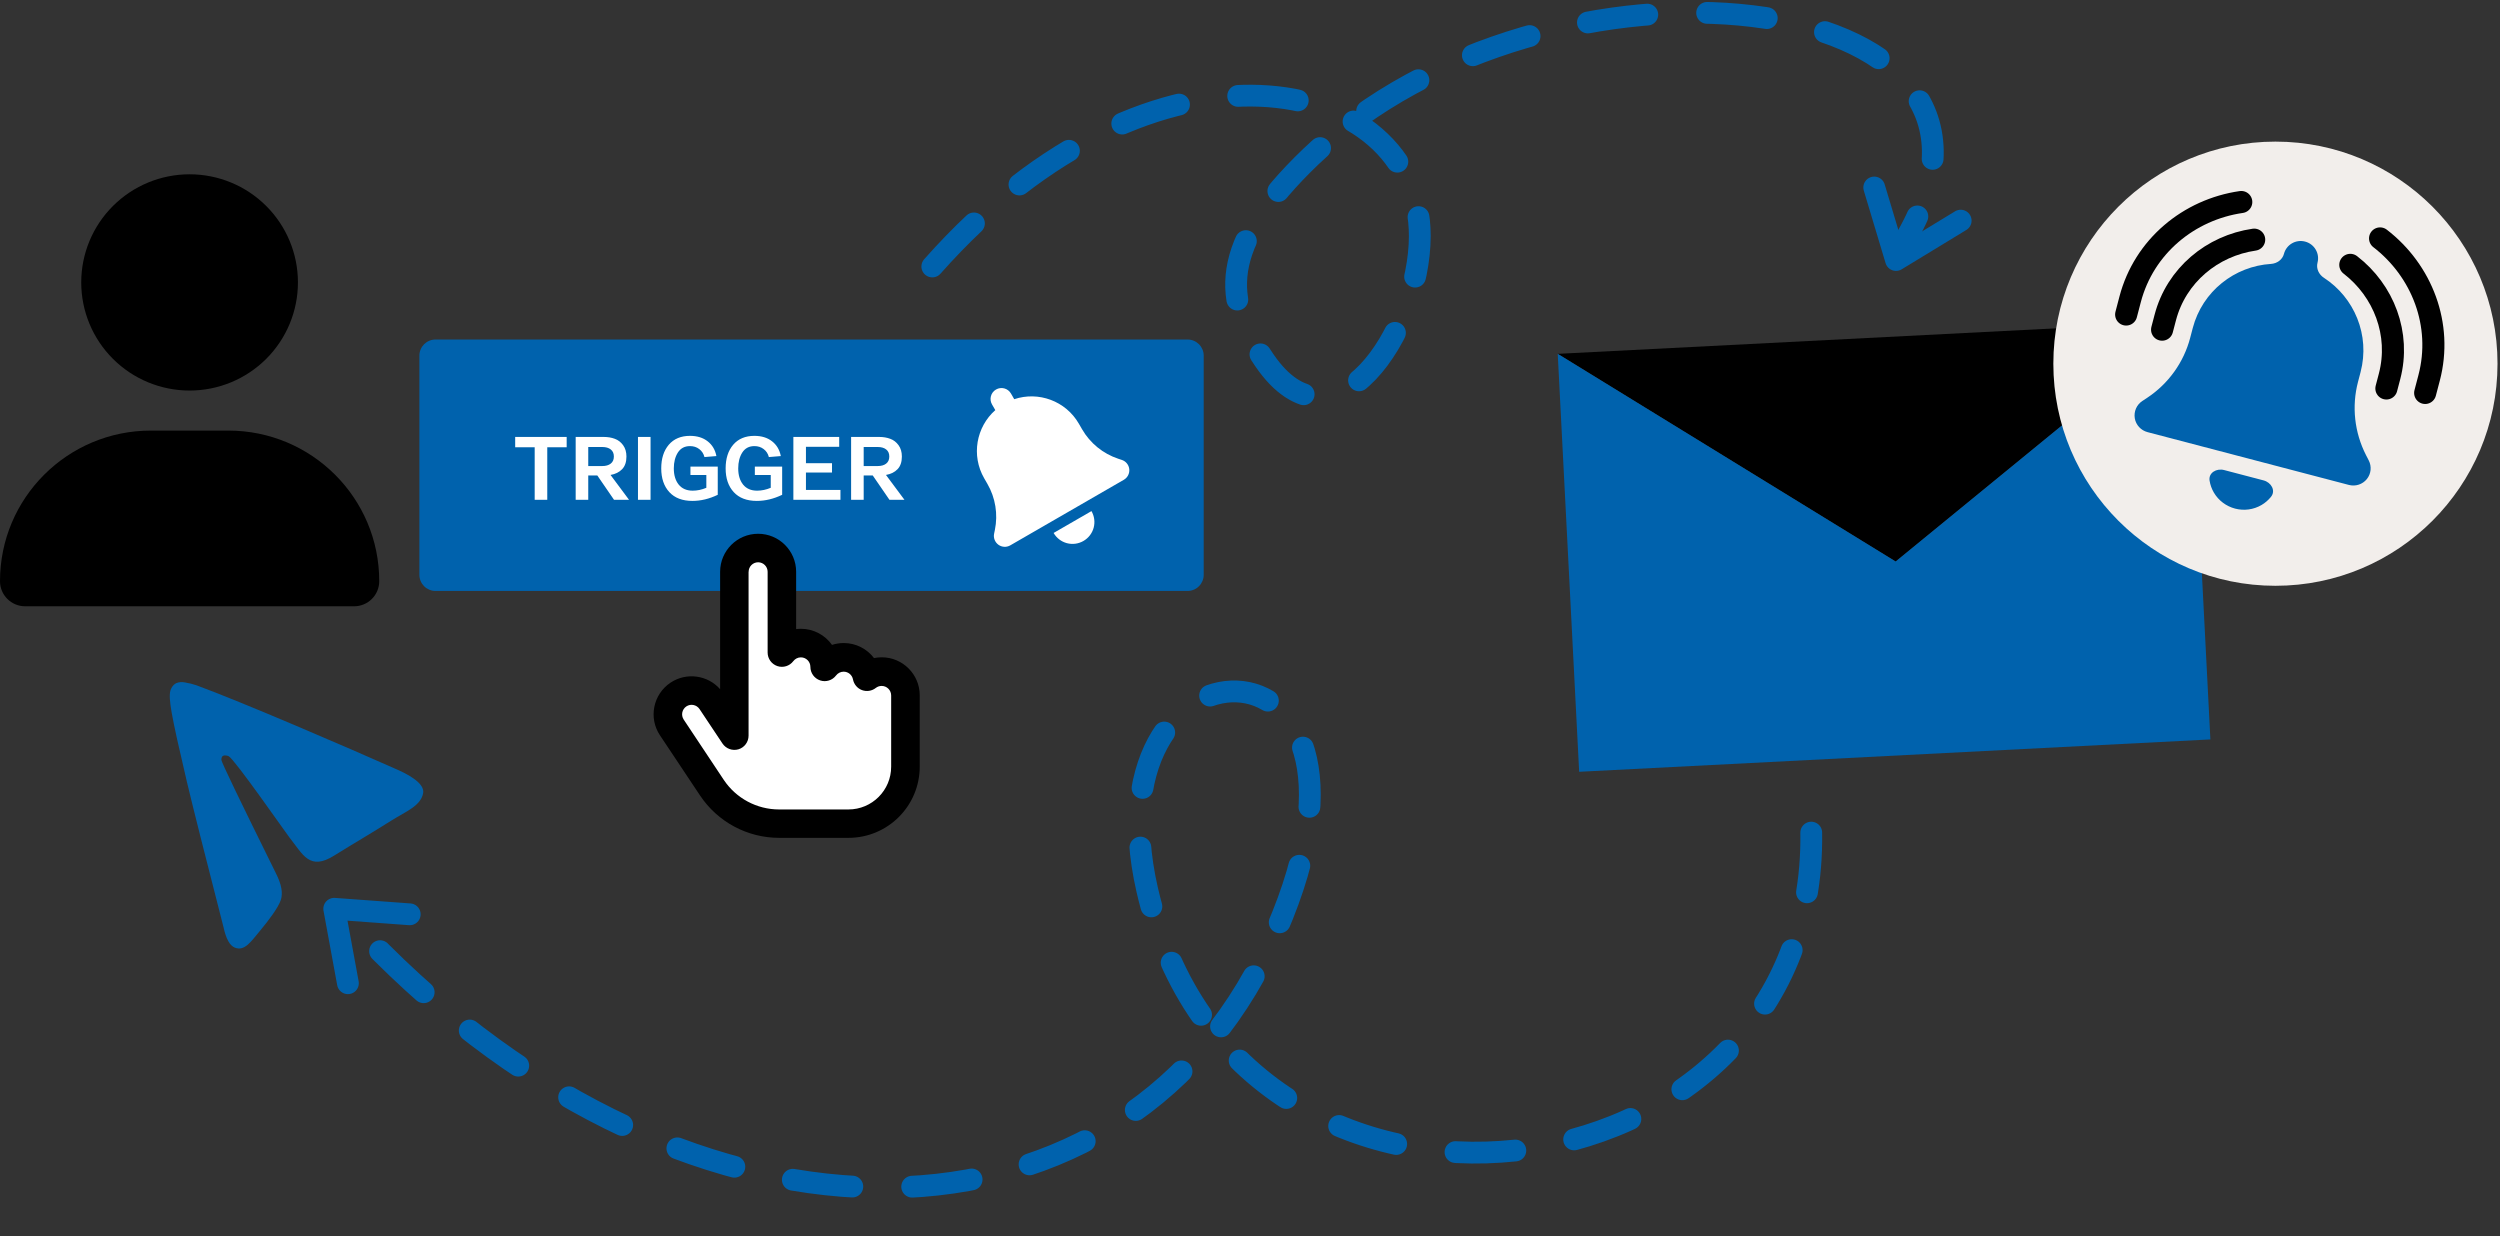
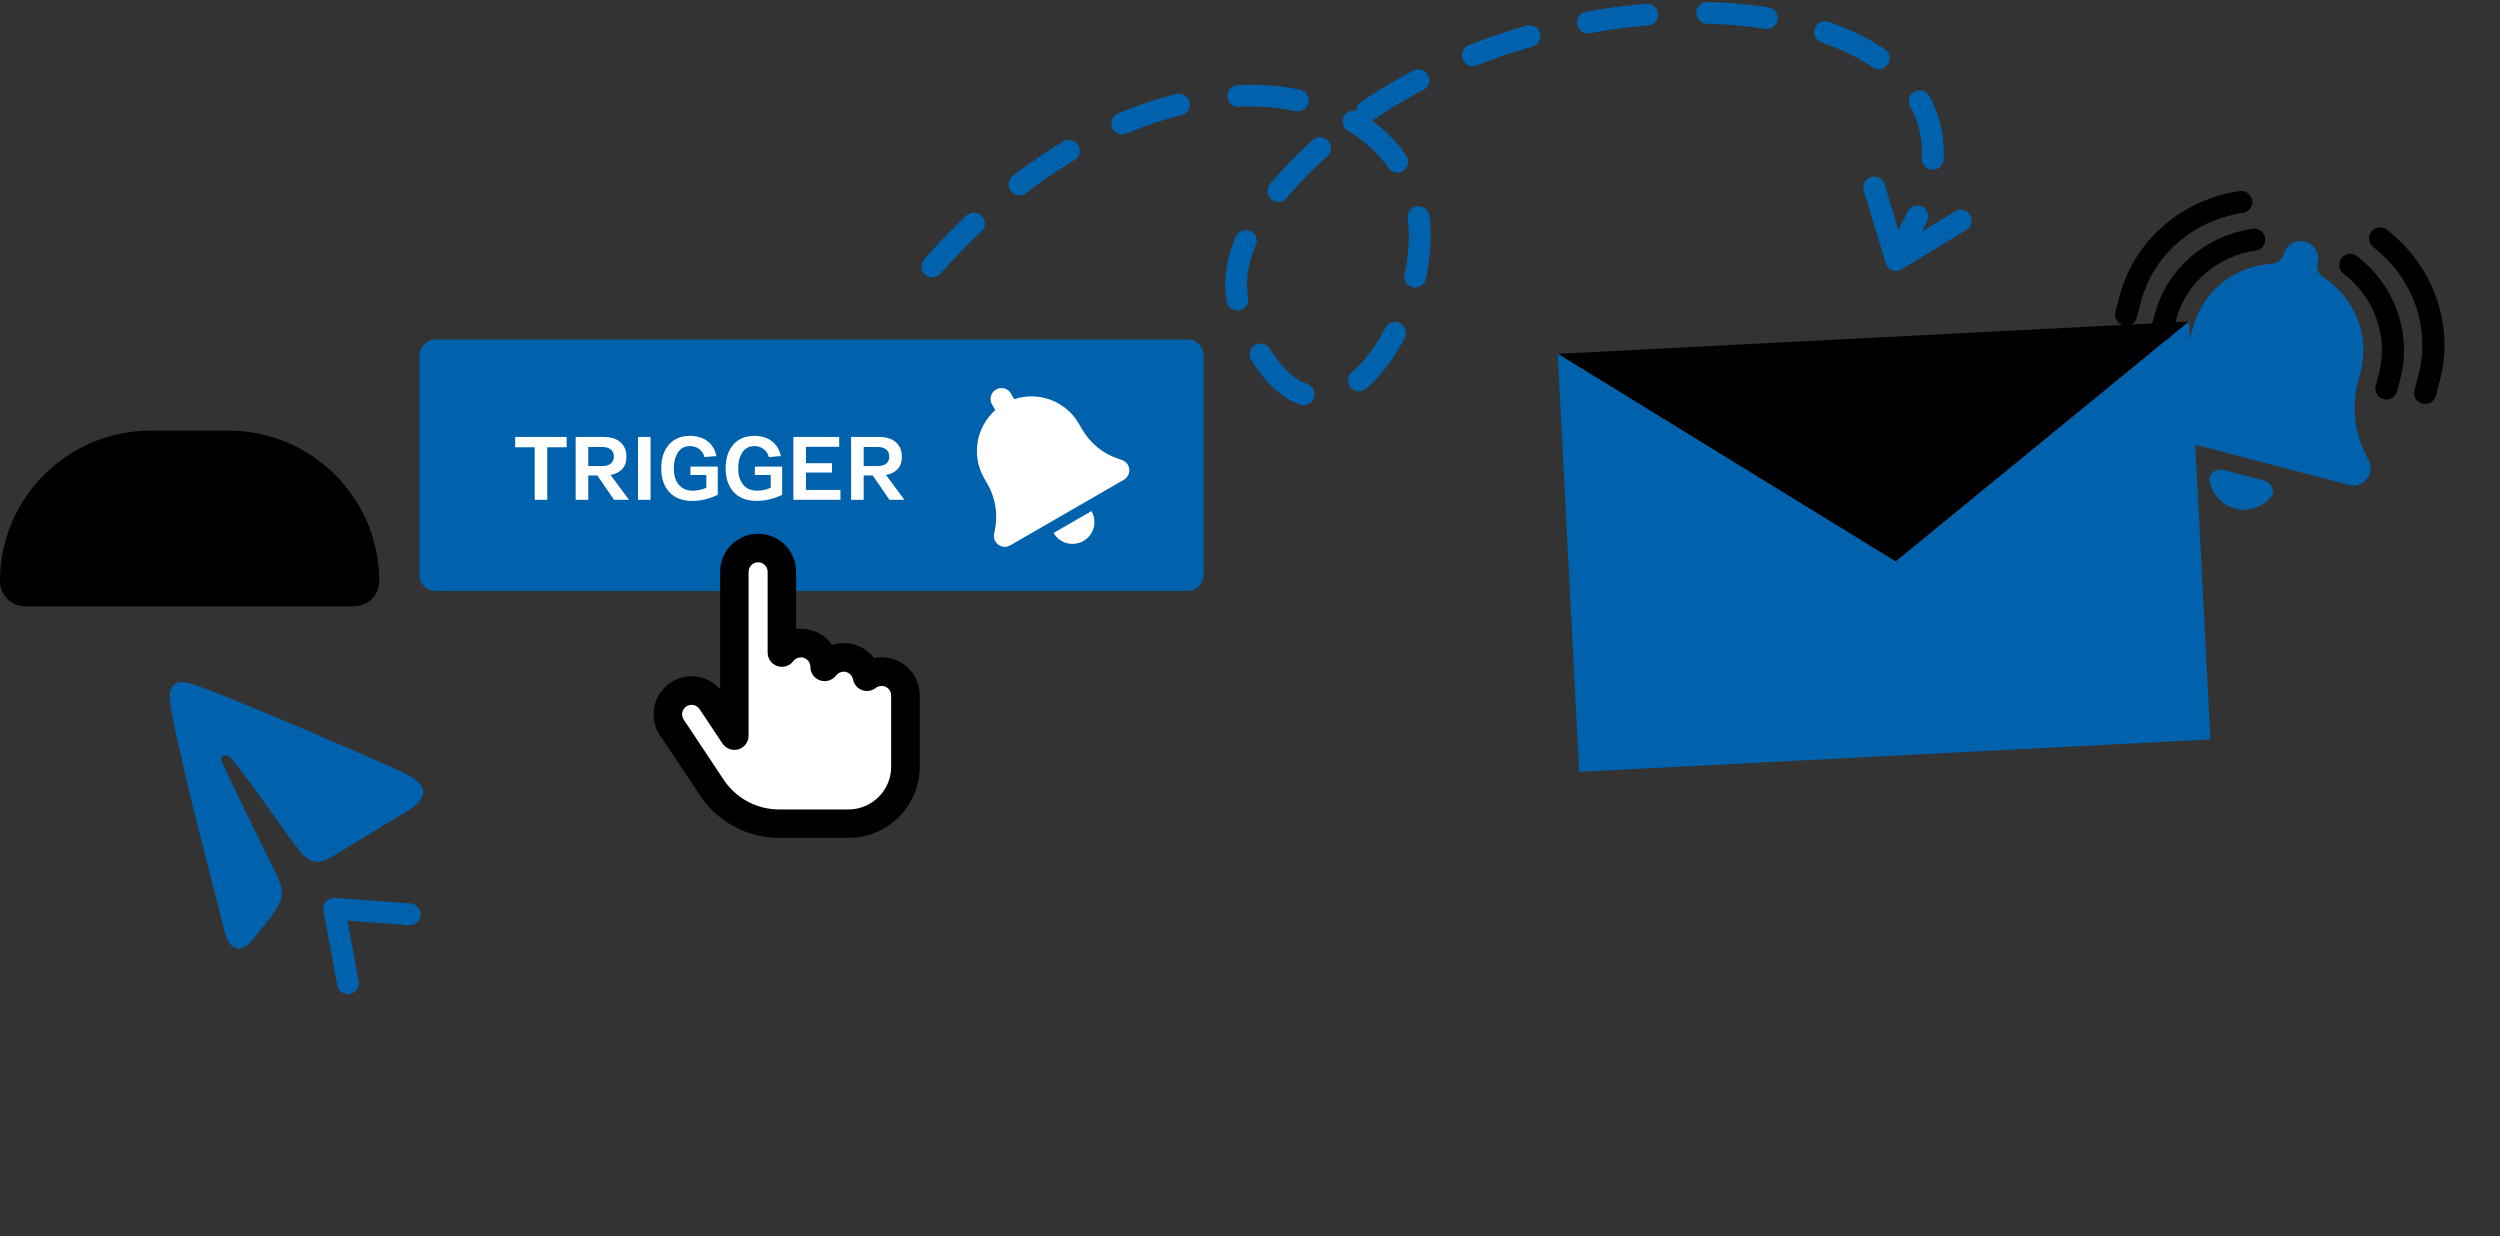
<svg xmlns="http://www.w3.org/2000/svg" width="459" height="227" viewBox="0 0 459 227" fill="none">
  <rect x="0" y="0" width="459" height="227" fill="#333333" stroke="none" />
  <path d="M286 64.965L348.042 103.092L401.894 59.031L286 64.965Z" fill="black" />
  <path d="M289.934 141.7L405.828 135.758L401.894 59.031L348.042 103.092L286 64.965L289.934 141.7Z" fill="#0062AD" />
-   <path d="M458.544 66.775C458.544 89.295 440.288 107.551 417.768 107.551C395.249 107.551 376.993 89.295 376.993 66.775C376.993 44.256 395.249 26 417.768 26C440.288 26 458.544 44.256 458.544 66.775Z" fill="#F2EEEB" />
  <path d="M423.218 44.355C421.513 43.908 419.777 44.916 419.333 46.611C419.052 47.68 418.054 48.385 416.951 48.454C410.294 48.869 404.364 53.458 402.588 60.231L402.116 62.031C400.936 66.531 398.13 70.441 394.241 73.024L393.32 73.632C392.276 74.319 391.744 75.562 391.946 76.792C392.149 78.021 393.07 79.02 394.284 79.339L431.262 89.035C432.475 89.354 433.758 88.933 434.548 87.963C435.337 86.993 435.474 85.648 434.901 84.535L434.397 83.554C432.276 79.395 431.748 74.621 432.931 70.111L433.403 68.311C435.179 61.539 432.263 54.63 426.667 51.001C425.739 50.4 425.215 49.296 425.496 48.227C425.94 46.532 424.922 44.802 423.218 44.355ZM415.194 92.732C415.881 92.333 416.479 91.813 416.964 91.203C417.868 90.066 416.993 88.568 415.587 88.2L411.969 87.251L408.351 86.302C406.945 85.934 405.448 86.809 405.678 88.244C405.801 89.012 406.066 89.759 406.469 90.445C407.324 91.897 408.725 92.95 410.362 93.379C411.999 93.808 413.737 93.578 415.194 92.732Z" fill="#0062AD" />
  <path d="M396.96 60.526L397.544 58.298C399.583 50.525 406.178 45.111 413.868 44.001" stroke="black" stroke-width="4.055" stroke-linecap="round" />
  <path d="M390.362 57.746L391.092 54.961C393.64 45.244 401.884 38.477 411.497 37.09" stroke="black" stroke-width="4.055" stroke-linecap="round" />
  <path d="M438.14 71.324L438.724 69.096C440.762 61.323 437.673 53.369 431.516 48.629" stroke="black" stroke-width="4.055" stroke-linecap="round" />
  <path d="M445.26 72.144L445.991 69.359C448.539 59.642 444.677 49.7 436.981 43.775" stroke="black" stroke-width="4.055" stroke-linecap="round" />
  <path d="M27.711 79.054C12.402 79.054 0 91.43 0 106.708C0 109.251 2.067 111.314 4.616 111.314H65.012C67.561 111.314 69.628 109.251 69.628 106.708C69.628 91.43 57.225 79.054 41.916 79.054H27.711Z" fill="black" />
-   <path d="M48.875 65.89C45.144 69.613 40.084 71.705 34.808 71.705C29.532 71.705 24.472 69.613 20.741 65.89C17.01 62.167 14.914 57.118 14.914 51.852C14.914 46.587 17.01 41.538 20.741 37.815C24.472 34.092 29.532 32 34.808 32C40.084 32 45.144 34.092 48.875 37.815C52.605 41.538 54.701 46.587 54.701 51.852C54.701 57.118 52.605 62.167 48.875 65.89Z" fill="black" />
  <path d="M171.172 48.927C212.269 2.52 260.729 13.646 260.673 43.339C260.64 60.984 244.812 84.639 232.168 66.183C224.67 55.24 223.475 45.232 240.677 28.752C284.206 -12.951 376.684 -3.216 350.173 43.358" stroke="#0062AD" stroke-width="4" stroke-linecap="round" stroke-dasharray="11 11" />
  <path d="M344.11 34.424L348.109 47.738L359.983 40.509" stroke="#0062AD" stroke-width="4" stroke-linecap="round" stroke-linejoin="round" />
  <path d="M218.037 62.335H79.963C78.327 62.335 77 63.662 77 65.298V105.534C77 107.171 78.327 108.498 79.963 108.498H218.037C219.673 108.498 221 107.171 221 105.534V65.298C221 63.662 219.673 62.335 218.037 62.335Z" fill="#0062AD" />
  <path d="M94.588 82.118V80.222H104.041V82.118H100.478V91.769H98.168V82.118H94.588ZM115.493 91.769H112.738L109.669 87.299H108.003V91.769H105.694V80.222H110.841C111.6 80.222 112.281 80.337 112.886 80.568C113.491 80.787 113.997 81.178 114.404 81.739C114.811 82.3 115.014 82.993 115.014 83.817C115.014 84.819 114.751 85.594 114.223 86.143C113.694 86.694 112.985 87.046 112.094 87.2L115.493 91.769ZM108.003 82.069V85.567H110.56C111.231 85.567 111.754 85.418 112.127 85.121C112.513 84.824 112.705 84.389 112.705 83.817C112.705 83.246 112.513 82.811 112.127 82.515C111.754 82.217 111.231 82.069 110.56 82.069H108.003ZM117.132 91.769V80.222H119.442V91.769H117.132ZM121.403 85.995C121.403 84.192 121.865 82.745 122.788 81.657C123.723 80.568 125.021 80.023 126.681 80.023C128.001 80.023 129.085 80.359 129.932 81.03C130.779 81.69 131.311 82.592 131.532 83.735L129.338 83.916C129.184 83.301 128.865 82.811 128.381 82.449C127.908 82.085 127.341 81.904 126.681 81.904C125.703 81.904 124.96 82.3 124.454 83.091C123.96 83.873 123.712 84.841 123.712 85.995C123.712 87.227 124.009 88.217 124.603 88.965C125.208 89.712 126.066 90.087 127.177 90.087C128.012 90.087 128.848 89.91 129.684 89.559V87.216H126.764V85.666H131.779V90.846C130.229 91.593 128.678 91.967 127.127 91.967C125.291 91.967 123.878 91.428 122.887 90.351C121.898 89.272 121.403 87.821 121.403 85.995ZM133.227 85.995C133.227 84.192 133.689 82.745 134.613 81.657C135.548 80.568 136.846 80.023 138.506 80.023C139.826 80.023 140.909 80.359 141.757 81.03C142.603 81.69 143.136 82.592 143.357 83.735L141.163 83.916C141.009 83.301 140.689 82.811 140.206 82.449C139.733 82.085 139.166 81.904 138.506 81.904C137.528 81.904 136.785 82.3 136.279 83.091C135.785 83.873 135.537 84.841 135.537 85.995C135.537 87.227 135.834 88.217 136.428 88.965C137.032 89.712 137.891 90.087 139.001 90.087C139.837 90.087 140.673 89.91 141.509 89.559V87.216H138.589V85.666H143.604V90.846C142.053 91.593 140.503 91.967 138.952 91.967C137.115 91.967 135.702 91.428 134.712 90.351C133.722 89.272 133.227 87.821 133.227 85.995ZM145.662 91.769V80.222H154.076V82.036H147.972V85.039H152.756V86.754H147.972V89.954H154.307V91.769H145.662ZM166.062 91.769H163.307L160.238 87.299H158.572V91.769H156.263V80.222H161.41C162.169 80.222 162.851 80.337 163.456 80.568C164.06 80.787 164.566 81.178 164.974 81.739C165.38 82.3 165.583 82.993 165.583 83.817C165.583 84.819 165.32 85.594 164.791 86.143C164.264 86.694 163.555 87.046 162.664 87.2L166.062 91.769ZM158.572 82.069V85.567H161.13C161.8 85.567 162.323 85.418 162.697 85.121C163.081 84.824 163.274 84.389 163.274 83.817C163.274 83.246 163.081 82.811 162.697 82.515C162.323 82.217 161.8 82.069 161.13 82.069H158.572Z" fill="white" />
  <path d="M182.87 71.514C181.909 72.069 181.581 73.294 182.135 74.255L182.738 75.298C179.237 78.39 178.275 83.624 180.703 87.827L181.292 88.848C182.766 91.4 183.25 94.408 182.659 97.299L182.518 97.981C182.356 98.755 182.671 99.551 183.309 100.016C183.946 100.48 184.802 100.522 185.486 100.127L206.341 88.086C207.025 87.691 207.413 86.931 207.335 86.144C207.256 85.357 206.719 84.689 205.968 84.442L205.306 84.223C202.508 83.29 200.147 81.372 198.671 78.814L198.081 77.793C195.655 73.59 190.642 71.806 186.213 73.291L185.612 72.248C185.056 71.287 183.831 70.959 182.87 71.514ZM200.798 96.884C201.073 95.856 200.926 94.761 200.393 93.837L196.918 95.844L193.441 97.851C193.975 98.774 194.85 99.449 195.877 99.725C196.906 100 198.001 99.853 198.924 99.32C199.847 98.787 200.523 97.912 200.798 96.884Z" fill="white" />
  <path d="M129.054 127.317L125.318 128.035L122.875 132.49L131.928 146.431L135.952 149.88L142.132 151.46H158.084L164.12 147.868L166.276 142.407V126.167L162.97 123.005L159.665 124.155L156.216 120.706L151.904 121.137L148.312 117.975L143.569 119.413V103.604L138.827 100.443L134.946 103.604V134.79L129.054 127.317Z" fill="white" />
-   <path d="M137.448 104.978C137.448 104.019 138.233 103.234 139.193 103.234C140.152 103.234 140.937 104.019 140.937 104.978V119.808C140.937 120.931 141.657 121.934 142.726 122.294C143.794 122.654 144.972 122.283 145.648 121.389C145.975 120.964 146.477 120.691 147.044 120.691C148.003 120.691 148.788 121.476 148.788 122.436C148.788 123.559 149.508 124.562 150.577 124.922C151.645 125.282 152.823 124.911 153.499 124.017C153.826 123.592 154.328 123.319 154.895 123.319C155.745 123.319 156.454 123.93 156.607 124.736C156.781 125.631 157.403 126.383 158.253 126.699C159.104 127.015 160.074 126.874 160.794 126.307C161.088 126.078 161.459 125.936 161.873 125.936C162.833 125.936 163.618 126.721 163.618 127.681V129.425V140.765C163.618 145.105 160.107 148.616 155.767 148.616H149.661H143.14H143.042C138.964 148.616 135.147 146.577 132.879 143.175L125.53 132.119C124.996 131.312 125.214 130.232 126.01 129.698C126.806 129.164 127.896 129.382 128.43 130.178L132.65 136.513C133.294 137.472 134.482 137.898 135.584 137.571C136.685 137.243 137.437 136.218 137.437 135.063V132.893V104.978H137.448ZM139.193 98C135.344 98 132.214 101.129 132.214 104.978V126.536C129.946 123.951 126.053 123.384 123.109 125.336C119.903 127.484 119.031 131.813 121.179 135.019L128.539 146.065C131.778 150.917 137.219 153.829 143.053 153.829H143.151H149.672H155.778C163.007 153.829 168.863 147.973 168.863 140.744V129.403V127.659C168.863 123.81 165.733 120.68 161.884 120.68C161.393 120.68 160.925 120.735 160.467 120.822C159.191 119.143 157.174 118.063 154.906 118.063C154.153 118.063 153.434 118.183 152.757 118.401C151.482 116.613 149.399 115.446 147.044 115.446C146.749 115.446 146.455 115.468 146.171 115.501V104.978C146.171 101.129 143.042 98 139.193 98Z" fill="black" />
+   <path d="M137.448 104.978C137.448 104.019 138.233 103.234 139.193 103.234C140.152 103.234 140.937 104.019 140.937 104.978V119.808C140.937 120.931 141.657 121.934 142.726 122.294C143.794 122.654 144.972 122.283 145.648 121.389C145.975 120.964 146.477 120.691 147.044 120.691C148.003 120.691 148.788 121.476 148.788 122.436C148.788 123.559 149.508 124.562 150.577 124.922C151.645 125.282 152.823 124.911 153.499 124.017C153.826 123.592 154.328 123.319 154.895 123.319C155.745 123.319 156.454 123.93 156.607 124.736C156.781 125.631 157.403 126.383 158.253 126.699C159.104 127.015 160.074 126.874 160.794 126.307C161.088 126.078 161.459 125.936 161.873 125.936C162.833 125.936 163.618 126.721 163.618 127.681V129.425V140.765C163.618 145.105 160.107 148.616 155.767 148.616H149.661H143.14H143.042C138.964 148.616 135.147 146.577 132.879 143.175L125.53 132.119C124.996 131.312 125.214 130.232 126.01 129.698C126.806 129.164 127.896 129.382 128.43 130.178L132.65 136.513C133.294 137.472 134.482 137.898 135.584 137.571C136.685 137.243 137.437 136.218 137.437 135.063V132.893V104.978H137.448ZM139.193 98C135.344 98 132.214 101.129 132.214 104.978V126.536C129.946 123.951 126.053 123.384 123.109 125.336C119.903 127.484 119.031 131.813 121.179 135.019L128.539 146.065C131.778 150.917 137.219 153.829 143.053 153.829H149.672H155.778C163.007 153.829 168.863 147.973 168.863 140.744V129.403V127.659C168.863 123.81 165.733 120.68 161.884 120.68C161.393 120.68 160.925 120.735 160.467 120.822C159.191 119.143 157.174 118.063 154.906 118.063C154.153 118.063 153.434 118.183 152.757 118.401C151.482 116.613 149.399 115.446 147.044 115.446C146.749 115.446 146.455 115.468 146.171 115.501V104.978C146.171 101.129 143.042 98 139.193 98Z" fill="black" />
  <path d="M36.093 125.828C44.325 128.846 63.988 137.316 73.022 141.337C76.848 143.045 77.866 144.505 77.692 145.585C77.312 147.942 74.498 148.995 71.885 150.637C67.822 153.195 65.347 154.603 61.381 157.069C56.808 159.943 55.629 156.877 53.157 153.78C52.512 152.959 43.047 139.356 41.988 138.843C41.847 138.768 41.337 138.604 40.99 138.76C40.642 138.916 40.654 139.279 40.649 139.535C40.648 139.912 43.989 146.853 50.671 160.359C51.677 162.34 51.974 163.963 51.562 165.225C51.111 166.62 49.304 169.009 47.844 170.762C46.063 172.902 44.917 174.695 43.124 173.987C42.191 173.625 41.494 172.367 41.034 170.212C37.598 156.836 35.354 147.927 34.301 143.488C31.325 130.821 30.908 128.25 31.291 126.768C31.387 126.436 31.7 125.756 32.352 125.43C32.81 125.228 33.379 125.179 33.948 125.293C34.674 125.41 35.393 125.59 36.093 125.828Z" fill="#0062AD" />
  <path d="M75.229 167.867L61.365 166.85L63.877 180.522" stroke="#0062AD" stroke-width="4" stroke-linecap="round" stroke-linejoin="round" />
-   <path d="M332.544 152.868C333.604 221.979 227.278 235.911 210.619 163.342C199.103 113.178 261.174 113.298 233.142 173.477C205.11 233.655 123.766 233.571 64.407 169.028" stroke="#0062AD" stroke-width="4" stroke-linecap="round" stroke-linejoin="round" stroke-dasharray="11 11" />
</svg>